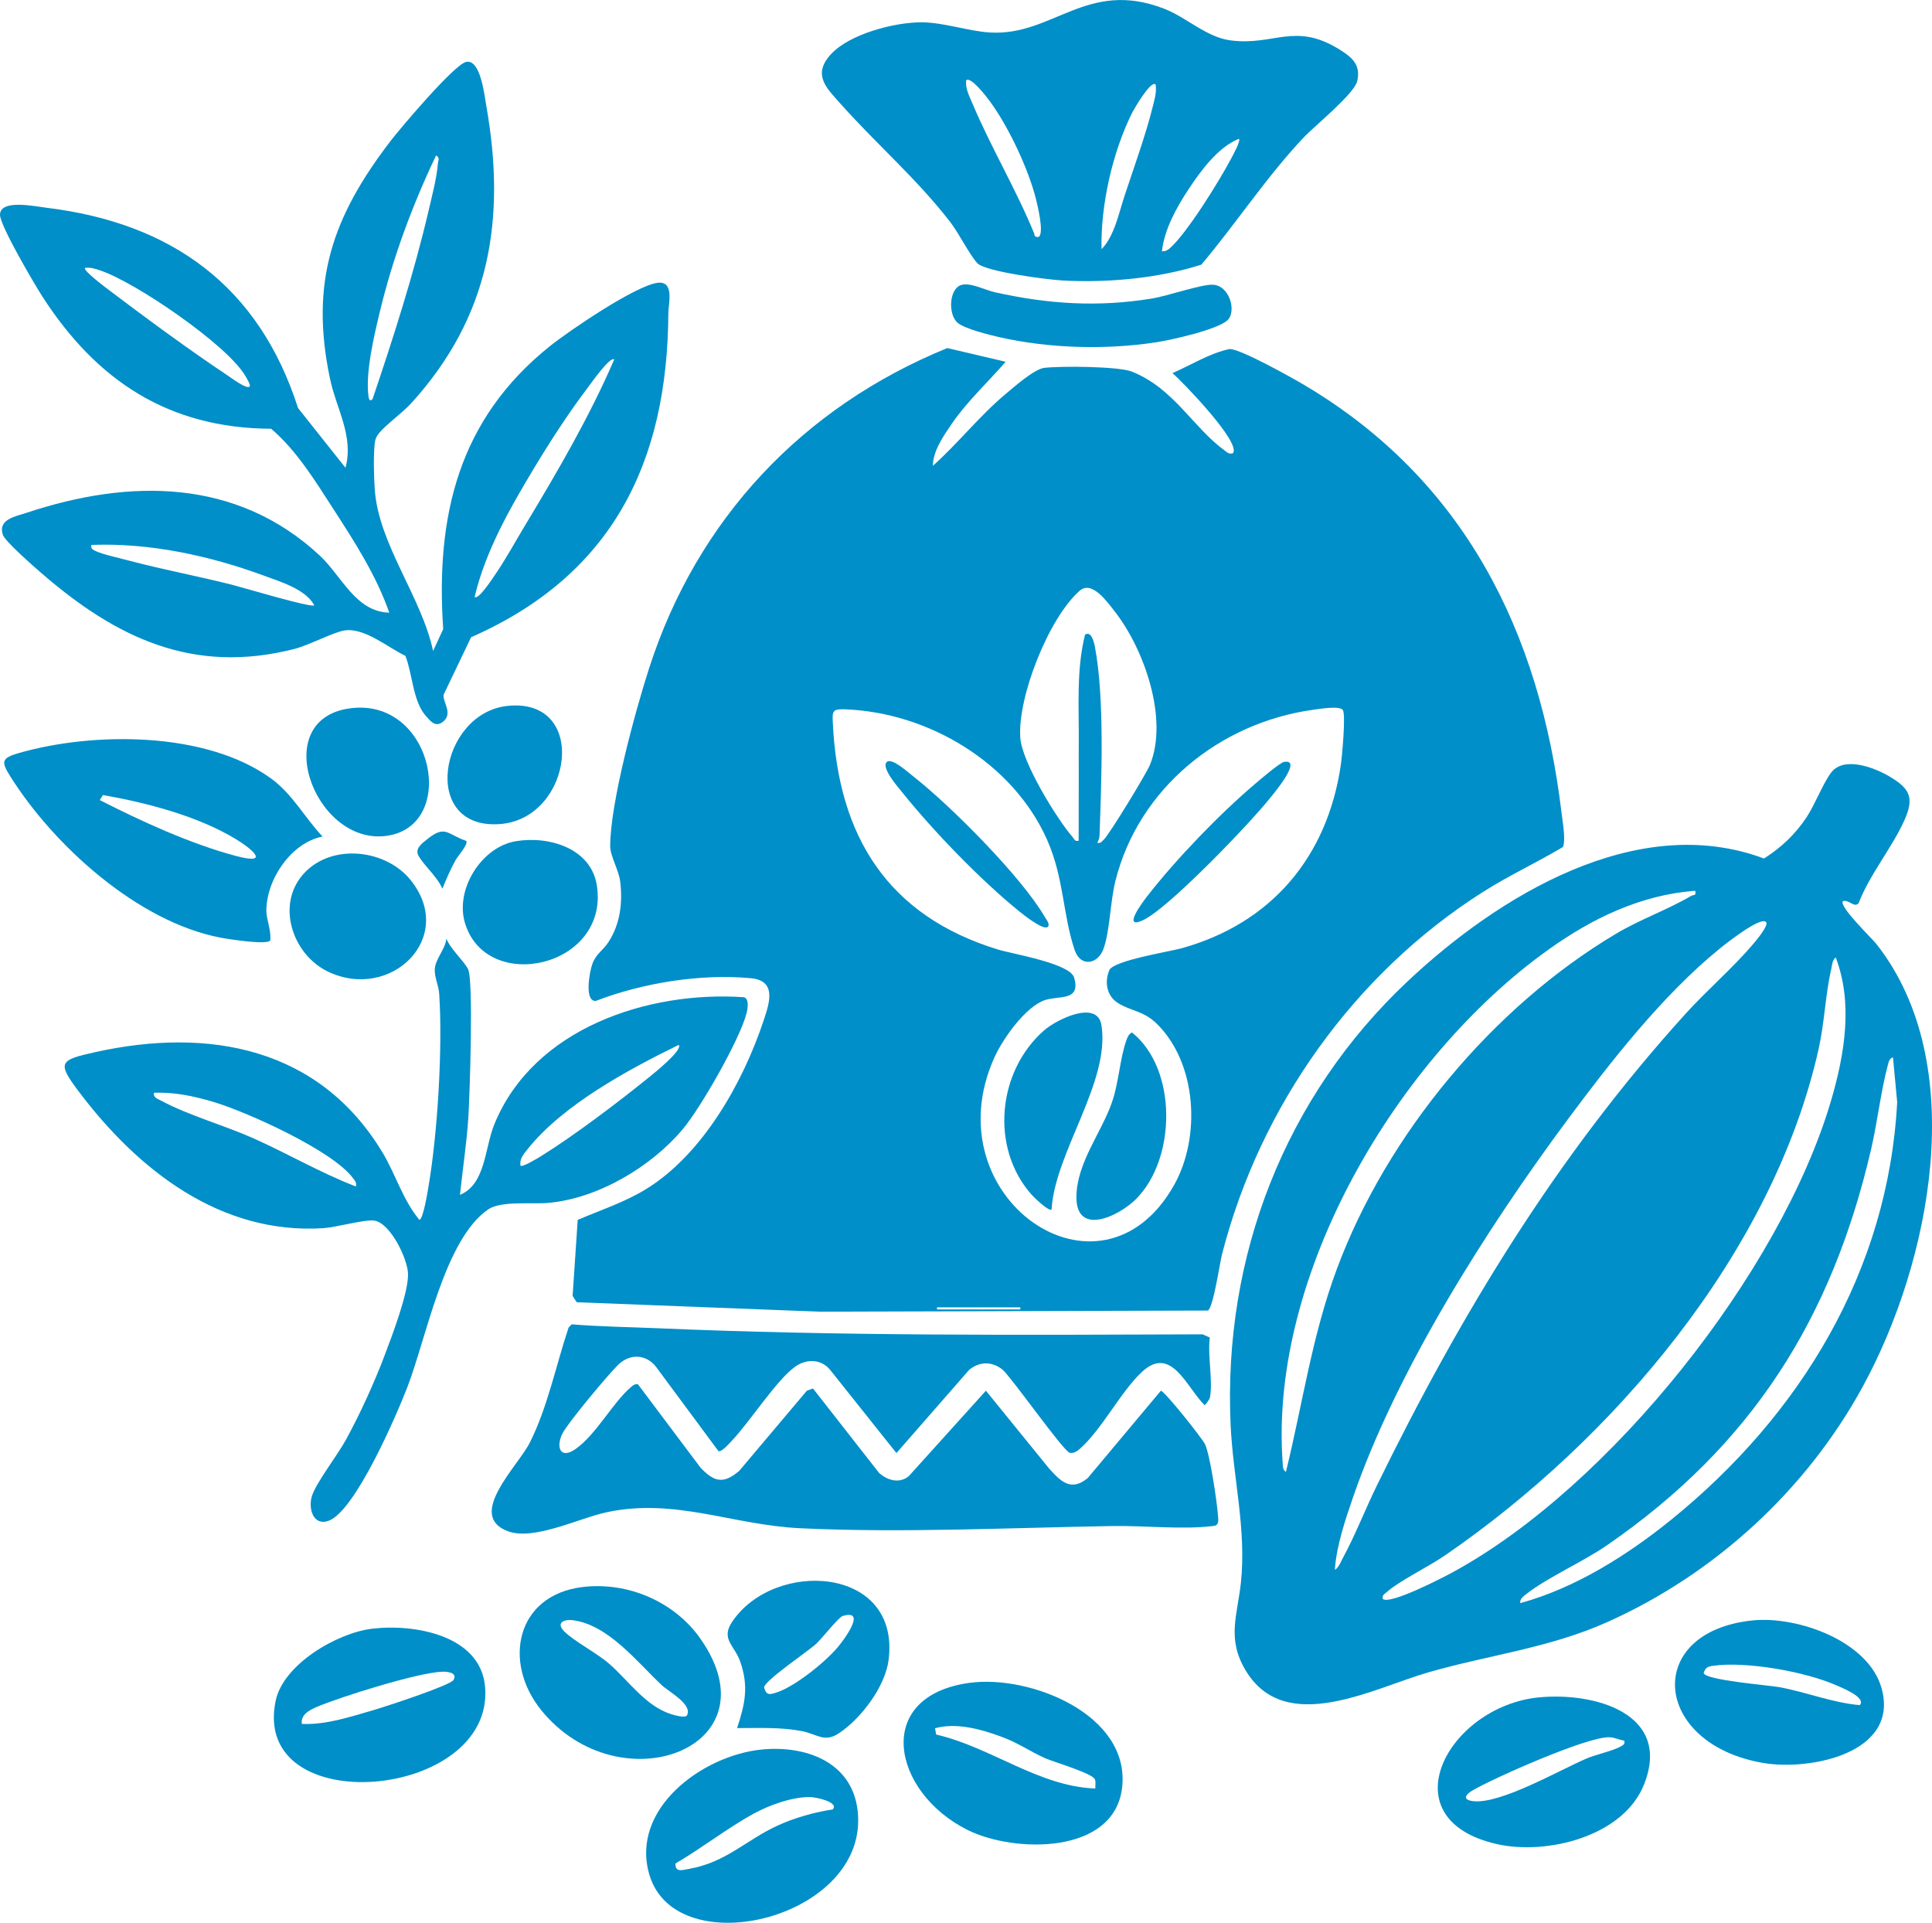
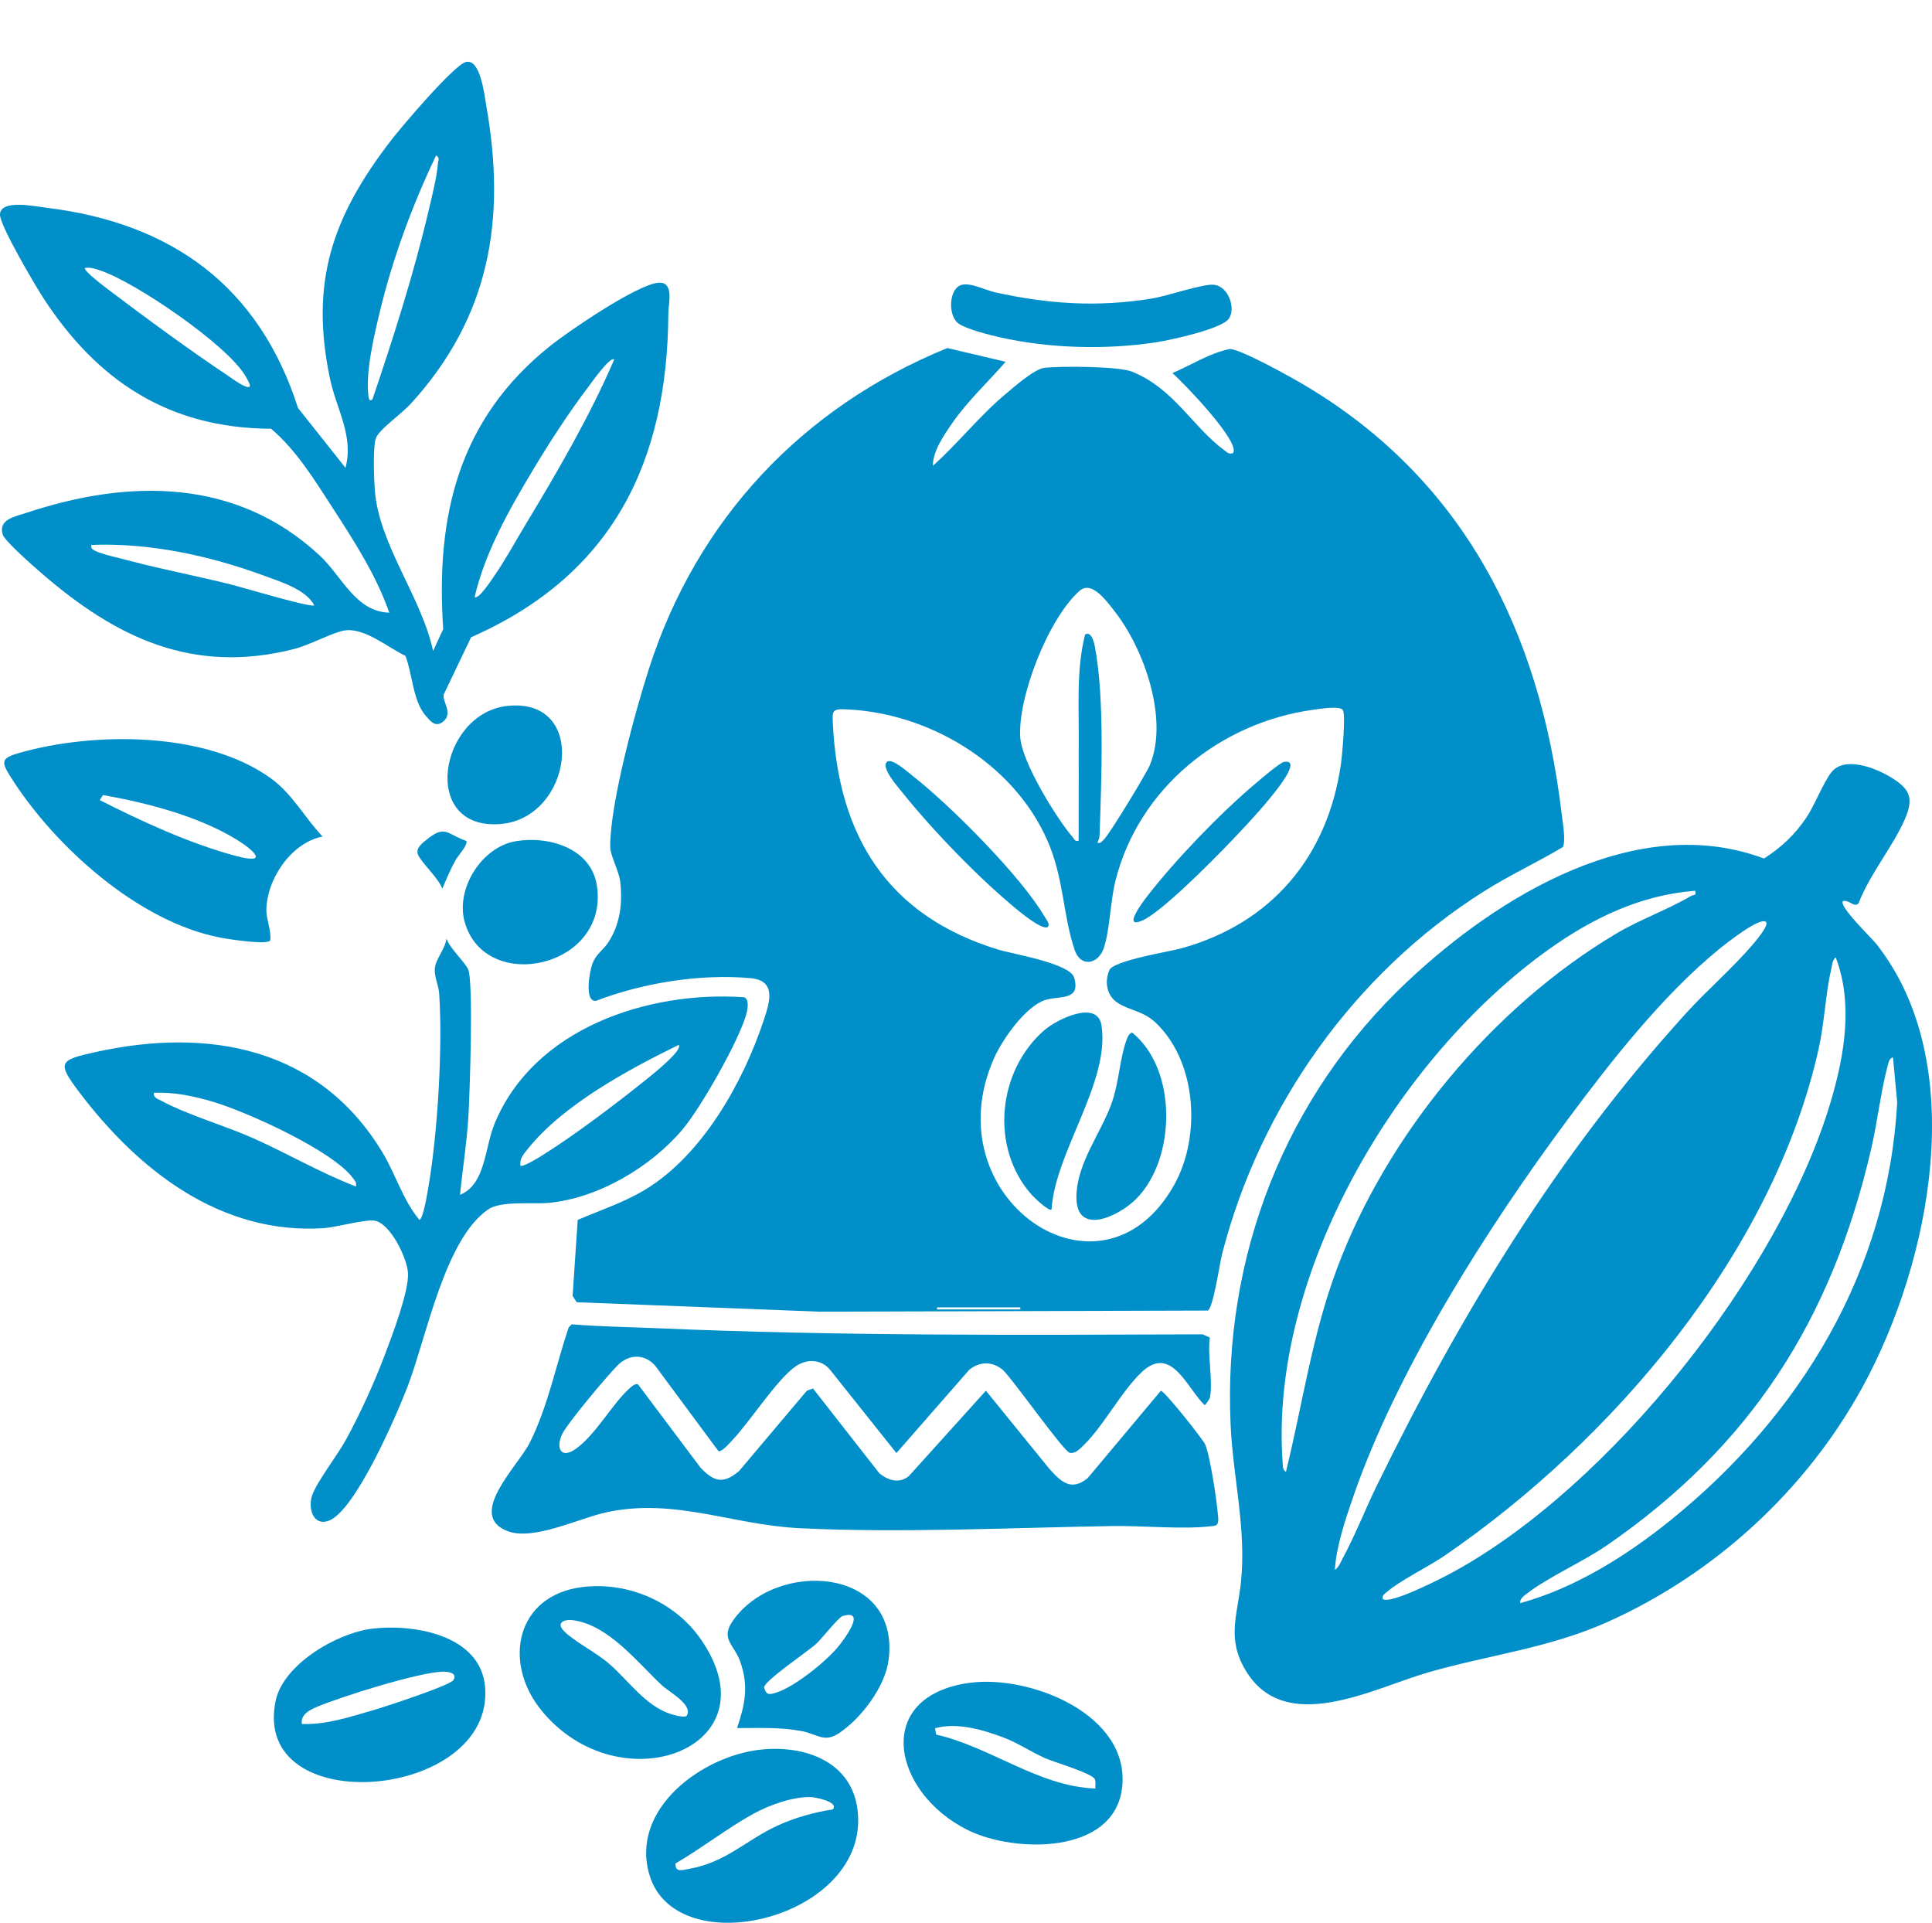
<svg xmlns="http://www.w3.org/2000/svg" id="Calque_2" data-name="Calque 2" viewBox="0 0 432.25 430.13">
  <defs>
    <style>      .cls-1 {        fill: #008fc8;      }    </style>
  </defs>
  <g id="Calque_1-2" data-name="Calque 1">
    <g>
      <path class="cls-1" d="M225.02,80.9c-3.93,4.53-8.63,8.88-12.03,13.83-1.85,2.7-4.26,6.14-4.28,9.47,5.71-5.09,10.41-11.16,16.3-16.08,1.89-1.58,6.39-5.56,8.62-5.83,3.64-.43,16.65-.37,19.67.86,9.4,3.81,13.55,12.4,20.63,17.58.64.47.94.88,1.88.68,2.12-2.2-11.34-16.13-13.5-17.94,4.22-1.83,8.28-4.45,12.81-5.4,2.49.01,13.9,6.4,16.68,8.05,35.72,21.17,52.71,55.12,57.57,95.74.22,1.83.99,6.19.3,7.62-5.89,3.51-12.1,6.37-17.9,10.06-28.8,18.27-49.86,47.94-58.35,80.98-.55,2.15-1.96,12.03-3.19,12.65l-86.93.25-54.27-2.11-.92-1.41,1.14-17.01c5.08-2.18,10.36-3.9,15.12-6.78,12.77-7.75,21.87-23.93,26.48-37.83,1.28-3.86,3.04-8.92-2.89-9.46-11.27-1.03-24.11,1.04-34.62,5.07-2.65.28-1.49-6.43-.8-8.3.83-2.25,2.37-2.97,3.57-4.81,2.64-4.06,3.22-8.78,2.65-13.55-.3-2.52-2.23-5.75-2.24-7.91-.02-9.57,5.6-30.22,8.69-39.79,10.75-33.37,34.3-58.42,66.73-71.67l13.07,3.07ZM245.52,188.53c.76.18.95-.27,1.41-.68,1.21-1.08,9.51-14.73,10.33-16.7,4.24-10.26-1.27-25.94-7.81-34.3-1.67-2.13-5.14-7.12-7.89-4.7-6.93,6.07-13.92,23.77-13.29,32.88.38,5.45,8.06,18,11.74,22.27.41.48.45.98,1.32.77,0-5.05.01-10.11.02-15.16,0-2.19-.02-4.28,0-6.49.09-8.18-.59-16.46,1.41-24.46,1.38-.85,1.98,1.58,2.19,2.65,2.23,11.58,1.47,30.21,1.05,42.3-.02.63-.25,1.07-.48,1.62ZM300.41,158.81c-.7-.98-5.27-.22-6.59-.04-20.92,2.89-39.04,17.57-44.25,38.23-1.18,4.69-1.23,10.99-2.62,15.09-1.24,3.67-5.19,4.37-6.52.41-2.68-7.94-2.35-16.01-6.15-24.61-7.63-17.24-26.64-28.59-45.36-29.22-2.73-.09-2.71.5-2.59,3.07,1.2,25.31,12.24,43.1,36.95,50.67,3.31,1.01,16.09,3.09,17.03,6.26,1.58,5.32-3.33,4.03-6.43,5.02-4.41,1.41-9.53,8.72-11.39,12.84-14.14,31.27,23.81,57.73,40.2,28.55,5.99-10.67,5.15-27.17-3.85-36.04-3.04-2.99-5.86-2.83-8.8-4.72-2.42-1.56-2.96-4.62-1.86-7.27.9-2.18,13.28-4.13,16.1-4.9,20.12-5.55,32.74-20.45,35.72-41.16.27-1.89,1.14-11.18.42-12.19ZM228.28,292.45h-18.64v.47h18.64v-.47Z" />
      <path class="cls-1" d="M412.34,201.58c-1.08,1.08,6.44,8.29,7.44,9.56,21.17,26.81,12.13,71.29-3.01,99.02-12.63,23.15-33.13,41.97-57.24,52.73-13.04,5.82-26.45,7.32-40.02,11.23-12.31,3.55-31.95,14.35-40.82-.45-4.26-7.1-1.86-12.24-1.07-19.55,1.29-11.96-1.74-23.45-2.29-35.34-1.74-37.79,12.2-73.5,39.62-99.28,20.17-18.96,51.23-38.1,79.71-27.45,3.92-2.51,6.89-5.31,9.49-9.17,1.9-2.82,3.84-7.97,5.65-10.19,2.91-3.56,9.65-.94,12.94,1.01,4.54,2.69,5.59,4.72,3.37,9.71-2.72,6.12-7.8,12.19-10.28,18.63-.98,1.12-2.12-.83-3.49-.47ZM379.25,199.26c-12.21.95-22.98,6.15-32.76,13.13-33.74,24.06-62.59,72.51-59.52,114.81.06.8-.04,1.54.73,2.07,3.77-15.37,5.83-30.47,11.41-45.44,11.19-30.06,34.91-58.59,62.49-74.98,5.44-3.23,11.59-5.38,16.75-8.43.6-.35,1.18.09.92-1.16ZM395.1,206.24c-1.29-1.25-9.1,4.95-10.47,6.07-12.66,10.32-24.25,25.15-33.98,38.25-17.93,24.15-38.14,55.95-47.94,84.4-1.75,5.09-3.71,10.87-4.06,16.2.79-.38,1.37-1.84,1.79-2.63,2.76-5.09,5.03-10.94,7.59-16.18,18.8-38.42,40.31-73.85,69.13-105.62,4.66-5.14,10.51-10.19,14.92-15.36.63-.74,3.78-4.39,3.02-5.13ZM309.36,357.68c1.6,1.38,13.53-4.8,15.69-5.98,35.19-19.16,73.32-67.08,84.62-105.5,3.02-10.28,4.96-21.76,1.04-32.03-.82.66-.8,1.76-1.02,2.7-1.29,5.55-1.48,11.85-2.79,17.71-10.18,45.6-45.94,87.53-83.69,113.42-3.57,2.45-10.05,5.6-12.88,8.09-.53.47-1.15.71-.97,1.59ZM340.12,358.62c12.28-3.34,23.94-10.7,33.77-18.65,28.87-23.37,48.57-55.64,50.57-93.42l-.94-10.02c-.82.19-1,1.16-1.18,1.84-1.6,6.08-2.28,12.52-3.7,18.66-8.84,38.11-26.78,66.34-59.08,88.63-5.37,3.71-13.35,7.22-18.01,10.88-.65.51-1.55,1.11-1.43,2.06Z" />
      <path class="cls-1" d="M96.88,145.66l2.28-4.93c-1.73-25.45,3.49-46.97,23.85-63.28,4.35-3.48,19.12-13.52,24.08-14.18,3.88-.52,2.45,4.74,2.44,6.68-.15,33.58-12.61,58.74-44.13,72.6l-6.12,12.79c-.4,1.61,2.3,4.3-.28,6.2-1.63,1.2-2.75-.27-3.76-1.43-2.89-3.32-2.93-9.31-4.54-13.4-3.88-1.83-9.13-6.36-13.6-5.68-2.56.39-7.85,3.27-11.25,4.14-22.66,5.78-39.86-2.47-56.59-16.97-1.63-1.41-8.17-7.12-8.64-8.6-1.11-3.44,2.83-4.06,5.39-4.91,22.93-7.61,46.88-7.72,65.48,9.54,4.99,4.63,8.06,12.63,15.6,12.82-2.9-8.34-7.8-15.92-12.58-23.3-4.06-6.27-8.13-12.96-13.85-17.84-22.96-.1-39.04-10.79-51.12-29.49C7.74,63.63-.03,50.44,0,48.03c.05-3.53,7.79-1.87,10.37-1.56,28.05,3.41,47.58,17.55,56.31,44.81l10.62,13.37c1.9-7.17-2.06-13.14-3.49-20.03-4.51-21.57.58-36.15,13.57-53.08,2.29-2.99,14.17-16.99,16.85-17.67,3.26-.82,4.14,7.37,4.55,9.69,4.52,25.48.84,47.27-16.78,66.65-1.98,2.17-5.75,4.86-7.24,6.74-.64.81-.81,1.31-.93,2.33-.3,2.6-.18,7.56.02,10.26.87,12.26,10.49,24.01,13.05,36.11ZM83.35,89.28c4.64-13.68,9.26-28.12,12.55-42.2.74-3.16,1.83-7.39,2.08-10.55.06-.74.51-1.16-.41-1.76-5.29,11.07-9.7,22.95-12.58,34.94-1.29,5.35-3.24,13.52-2.56,18.88.08.65.25,1.35.93.69ZM55.86,86.48c.31-.29-.76-2.05-1.02-2.47-4.14-6.97-24.61-20.92-32.41-23.51-1.13-.38-2.16-.74-3.39-.57-.65.49,4.93,4.65,5.44,5.03,8.24,6.24,17.99,13.41,26.56,19.11.72.48,4.13,3.05,4.8,2.41ZM137.41,80.43c-.84-.91-5.48,5.73-5.97,6.37-4.23,5.57-8.5,12.17-12.11,18.18-5.32,8.86-10.78,18.46-13.14,28.56.84.71,3.89-3.98,4.39-4.7,2.48-3.57,4.63-7.56,6.88-11.29,7.18-11.9,14.48-24.4,19.95-37.12ZM70.31,135.41c-1.88-3.57-7.55-5.27-11.29-6.65-12.16-4.47-25.56-7.37-38.57-6.86-.16.79.19.96.8,1.3,1.29.72,6.16,1.82,7.96,2.3,7.48,1.97,15.15,3.4,22.66,5.3,2.35.59,17.68,5.19,18.44,4.62Z" />
      <path class="cls-1" d="M270.68,312.72c-.06.27-1.01,1.62-1.16,1.62-3.99-3.86-7.43-13.56-14-7.47-4.81,4.47-8.97,12.89-13.95,17.26-.58.51-1.44,1.06-2.24.86-1.42-.36-12.73-16.48-15-18.58-2.35-1.89-5.11-1.9-7.47,0l-16.3,18.64-14.67-18.41c-1.97-2.62-5.32-2.79-7.95-.94-4.17,2.94-10.18,12.38-14.19,16.57-.5.53-2.41,2.74-3.03,2.32l-13.98-18.88c-2.24-2.81-5.81-2.93-8.39-.45-2.21,2.13-11.34,13.05-12.52,15.44-1.5,3.02-.49,5.86,2.96,3.43,4.58-3.22,8.3-10.34,12.31-13.78.51-.43.88-.79,1.62-.7l14.02,18.68c3.02,3.16,5.09,3.74,8.64.71l15.14-17.94,1.37-.5,14.85,18.97c1.93,1.6,4.47,2.38,6.6.63l17.24-19.1,14.2,17.48c2.6,2.86,4.85,5.14,8.59,2.05l16.35-19.52c.78,0,9.32,10.71,9.9,11.99,1.12,2.5,2.64,12.7,2.87,15.79.05.7.22,1.39-.16,2.06-.33.47-.91.4-1.4.46-6.3.77-15.26-.15-21.94-.04-22.83.38-47.2,1.58-69.9.5-15.22-.72-27.94-6.8-43.19-3.62-6.2,1.29-16.39,6.45-22.25,4.29-9.46-3.5,2.25-14.58,4.87-19.8,4.04-8.04,5.85-17.29,8.7-25.78l.69-.71c6.33.52,12.69.6,19.04.87,40.63,1.76,81.35,1.52,122.12,1.37l1.61.72c-.56,3.89.76,9.92,0,13.51Z" />
-       <path class="cls-1" d="M218.64,58.85c-1.7-1.82-4.13-6.71-6.01-9.14-7.54-9.75-16.44-17.37-24.44-26.35-3.2-3.59-6.54-6.57-2.32-11.19,4.19-4.59,14.29-7.2,20.32-7.18,5,.02,10.41,1.99,15.33,2.28,14.06.82,21.64-11.99,38.9-5.34,4.93,1.9,9.49,6.38,14.81,7.09,9.81,1.33,14.43-4.2,24.49,2.07,2.78,1.73,4.77,3.41,3.94,7.04-.66,2.88-9.45,9.94-12.03,12.67-8.34,8.84-15.03,19.13-22.85,28.4-9.58,3.06-20.9,4.09-30.97,3.55-3.23-.17-17.36-1.95-19.17-3.89ZM232.47,52.93c1.1-1.02-.29-6.8-.69-8.39-1.7-6.79-6.15-16.21-10.3-21.86-.6-.82-4.32-5.74-5.32-4.7-.21,1.89.75,3.6,1.46,5.29,4.06,9.64,9.81,19.28,13.8,29.06-.1.7.8.82,1.04.6ZM258.56,18.92c-1.03-1.16-4.88,5.56-5.21,6.2-4.43,8.83-7.13,20.75-6.9,30.61,2.84-2.82,3.86-8.03,5.13-11.87,2.02-6.14,4.76-13.69,6.28-19.82.43-1.73.94-3.28.7-5.12ZM277.2,31.04c-4.68,1.86-8.55,7.16-11.29,11.31s-5.37,8.9-5.95,13.85c.65.08,1.24-.21,1.71-.62,3.82-3.27,11.23-15.27,13.74-20.04.35-.67,2.24-4.03,1.78-4.5Z" />
      <path class="cls-1" d="M102.93,267.28c5.73-2.37,5.47-10.39,7.69-15.83,8.76-21.39,34.27-29.85,55.84-28.37,1.23.4.81,2.69.54,3.68-1.57,5.9-10.19,21-14.24,25.83-7.07,8.44-19,15.51-30.1,16.5-3.62.32-10.58-.52-13.45,1.46-9.76,6.71-13.79,28.65-18.06,39.72-2.39,6.21-11.66,27.74-17.61,29.92-3.45,1.27-4.66-2.74-3.73-5.6.95-2.94,5.74-9.14,7.56-12.47,3.27-5.99,6.37-12.79,8.78-19.18,1.58-4.19,5.36-14.05,5.13-18.16-.19-3.35-3.91-11.07-7.45-11.72-1.99-.37-8.68,1.5-11.44,1.68-23.11,1.5-41.56-13.06-54.74-30.53-4.95-6.56-4.4-7.07,3.7-8.86,25.44-5.62,50.11-.99,64.23,22.47,2.96,4.92,4.55,10.61,8.24,15.05.83,0,1.84-6.21,2.02-7.29,2.06-12,3.23-31.17,2.42-43.28-.13-1.91-1.11-3.73-.98-5.57.15-2.23,2.37-4.45,2.59-6.76.91,2.33,3.86,4.91,4.84,6.81,1.27,2.47.37,28.29.08,33.05-.36,5.84-1.28,11.65-1.88,17.45ZM116.45,260.76c.39.44,4.01-1.76,4.61-2.14,7.33-4.53,17.45-12.21,24.23-17.7.89-.72,7.58-6.07,6.56-7.18-11.22,5.49-25.9,13.4-33.78,23.29-.89,1.12-1.88,2.17-1.62,3.73ZM79.63,265.42c.2-.94-.21-1.25-.67-1.88-4.51-6.15-23.82-14.87-31.37-17.09-4.24-1.25-8.71-2.2-13.15-1.99-.19,1.12.93,1.39,1.69,1.8,5.77,3.13,14.22,5.55,20.53,8.36,7.73,3.45,15.1,7.78,22.98,10.8Z" />
      <path class="cls-1" d="M72.17,187.13c-7.05,1.39-12.54,9.59-12.58,16.55,0,1.99,1.15,4.59.87,6.7-.68,1.07-9.44-.3-11.14-.63-18.39-3.51-37.18-20.47-46.96-35.98-2.14-3.39-2.12-4.18,1.94-5.34,16.71-4.76,41.83-4.85,56.37,5.74,4.78,3.48,7.46,8.68,11.49,12.96ZM23.04,177.85l-.72,1.13c9.3,4.74,20.25,9.77,30.4,12.48,7.89,2.1,3.8-1.48.03-3.76-8.58-5.19-19.89-8.11-29.71-9.85Z" />
      <path class="cls-1" d="M170.4,391.37c9.78-.97,20.22,2.71,21.48,13.66,2.78,24.02-40.49,34.67-46.57,14.42-4.44-14.79,11.85-26.77,25.09-28.08ZM186.34,404.75c1.4-1.69-3.95-2.72-4.94-2.74-4.1-.11-9.34,1.81-12.91,3.77-5.73,3.16-11.63,7.75-17.36,11.08-.09,2.07,1.48,1.48,3.08,1.2,8.24-1.46,12.72-6.44,19.7-9.65,3.91-1.8,8.18-2.98,12.43-3.65Z" />
      <path class="cls-1" d="M216.98,376.45c13.49-1.83,35.88,7.09,34.08,23.36-1.68,15.14-24.16,14.76-34.61,9.54-16.83-8.39-21.33-29.94.53-32.91ZM245.06,400.09c-.03-.65.13-1.42-.08-2.02-.48-1.36-9.2-3.9-11.1-4.74-3.36-1.49-6.1-3.45-9.68-4.77-4.61-1.7-10.17-3.29-15-1.95l.25,1.41c12.28,2.82,22.88,11.6,35.61,12.07Z" />
      <path class="cls-1" d="M130.32,355.02c10.09-1.23,20.56,3.24,26.39,11.56,17.13,24.46-18.11,37.52-35.59,16.02-8.74-10.75-5.65-25.77,9.2-27.58ZM153.68,383.75c1.41-2.41-4.13-5.38-5.56-6.72-5.52-5.15-11.92-13.5-19.92-14.59-1.98-.27-3.89.57-1.98,2.48,2.3,2.3,7.15,4.74,10.02,7.22,4.33,3.74,8.15,9.48,13.86,11.3.63.2,3.21.96,3.59.3Z" />
      <path class="cls-1" d="M83.26,364.34c9.42-1.13,24.37,1.43,25.28,13.13,1.97,25.27-52.46,29.94-46.87,3.02,1.7-8.21,13.79-15.22,21.59-16.15ZM101.47,375.8c.96-1.69-1.46-1.87-2.5-1.84-5.41.17-22.67,5.58-28.04,7.86-1.63.69-3.7,1.7-3.4,3.82,5.33.25,10.74-1.56,15.84-3.03,2.43-.7,17.4-5.57,18.11-6.81Z" />
-       <path class="cls-1" d="M344.21,379.72c12.16-1.25,29.95,3.4,23.63,19.43-4.6,11.66-21.77,15.91-32.95,13.37-24.56-5.56-11.03-30.72,9.32-32.81ZM363.41,389.38c-1.16-.17-2.21-.74-3.41-.76-4.99-.1-25.49,8.99-30.47,11.85-1.73.99-2.39,2.17.08,2.45,6.14.69,19.33-6.97,25.42-9.57,2.05-.87,5.96-1.71,7.58-2.67.6-.35.96-.47.8-1.29Z" />
-       <path class="cls-1" d="M392.21,362.48c9.95-.99,25.85,4.6,28.77,15.22,4,14.52-16.03,18.45-26.46,16.68-24.9-4.23-26.96-29.44-2.31-31.9ZM416.07,381.45c1.65-1.67-4.12-3.96-5.14-4.41-6.92-3.08-20.23-5.46-27.68-4.4-1.23.18-1.65.41-2.09,1.59.15,1.61,14.56,2.76,16.83,3.17,6.1,1.1,11.9,3.49,18.09,4.04Z" />
-       <path class="cls-1" d="M164.91,386.57c1.79-5.4,2.64-9.36.69-14.9-1.29-3.65-4.38-5-1.82-8.83,9.4-14.12,37.7-12.58,35.03,8.47-.76,6-6.13,13.09-11.09,16.4-3.31,2.21-4.83.21-8.33-.46-4.82-.92-9.58-.67-14.47-.68ZM188.53,361.5c-.91.27-4.65,5.04-5.91,6.21-1.81,1.67-11.67,8.3-11.67,9.78.51,1.71,1.11,1.64,2.58,1.19,4.14-1.25,10.92-6.73,13.76-10.03,1.22-1.41,6.91-8.84,1.25-7.15Z" />
-       <path class="cls-1" d="M68.15,195.22c6.3-6.62,18.27-5.22,23.79,1.74,10.19,12.84-4.57,27.08-18.54,20.4-8.08-3.86-11.8-15.27-5.25-22.14Z" />
+       <path class="cls-1" d="M164.91,386.57c1.79-5.4,2.64-9.36.69-14.9-1.29-3.65-4.38-5-1.82-8.83,9.4-14.12,37.7-12.58,35.03,8.47-.76,6-6.13,13.09-11.09,16.4-3.31,2.21-4.83.21-8.33-.46-4.82-.92-9.58-.67-14.47-.68M188.53,361.5c-.91.27-4.65,5.04-5.91,6.21-1.81,1.67-11.67,8.3-11.67,9.78.51,1.71,1.11,1.64,2.58,1.19,4.14-1.25,10.92-6.73,13.76-10.03,1.22-1.41,6.91-8.84,1.25-7.15Z" />
      <path class="cls-1" d="M115.39,188.18c7.42-1.25,16.94,1.57,18.17,10.03,2.67,18.28-24.9,24.27-29.57,8.13-2.16-7.47,3.77-16.88,11.4-18.16Z" />
-       <path class="cls-1" d="M79.07,158.37c18.14-1.66,23.43,26.67,7.2,28.64-16.13,1.96-26.62-26.87-7.2-28.64Z" />
      <path class="cls-1" d="M215.1,63.74c2.03-.6,5.4,1.18,7.49,1.64,11.97,2.65,22.96,3.38,35.14,1.4,3.39-.55,11.06-3.2,13.61-3.09,3.73.15,5.36,5.91,3.32,7.91-2.17,2.13-12.69,4.47-16,4.97-11.24,1.72-23.88,1.38-34.97-1.12-2.24-.5-7.76-1.87-9.39-3.2-2.26-1.85-1.97-7.7.78-8.51Z" />
      <path class="cls-1" d="M113.55,157.91c18.29-1.92,14.54,25.09-1.53,26.42-18.23,1.51-13.75-24.82,1.53-26.42Z" />
      <path class="cls-1" d="M104.31,188.09c.53.76-1.86,3.36-2.39,4.33-1.14,2.05-2.05,4.22-2.95,6.37-1.14-2.67-3.98-5.02-5.3-7.29-.96-1.65.72-2.82,2.05-3.88,3.96-3.16,4.45-.89,8.59.48Z" />
      <path class="cls-1" d="M235.27,270.55c-.52.61-3.94-2.71-4.43-3.25-9.4-10.54-7.67-27.73,2.79-36.83,2.83-2.46,11.89-6.9,12.8-1.12,2,12.68-10.42,28.44-11.16,41.21Z" />
      <path class="cls-1" d="M253.26,230.96c10.21,8.18,9.92,28.29.9,37.27-3.95,3.94-13.55,8.45-13.33-.72.18-7.42,5.43-13.94,7.84-20.61,1.69-4.67,1.85-10.18,3.39-14.32.26-.7.49-1.26,1.2-1.62Z" />
      <path class="cls-1" d="M198.49,170.39c1.16-.83,4.73,2.42,5.78,3.24,8.37,6.54,24.29,22.52,29.51,31.53.32.56,1.31,1.7.56,2.24-1.12.61-5.31-2.73-6.28-3.51-8.66-7.02-19.11-17.83-26.12-26.54-.95-1.18-5.06-5.82-3.45-6.96Z" />
      <path class="cls-1" d="M287.32,170.43c4.26-.67-2.53,7.31-3.36,8.33-2.65,3.26-6.37,7.19-9.32,10.25-3.76,3.9-14.66,14.92-19,16.88-4.79,2.16.28-4.44,1.07-5.46,6.42-8.25,16.23-18.43,24.21-25.18,1.08-.91,5.45-4.67,6.4-4.82Z" />
    </g>
  </g>
</svg>